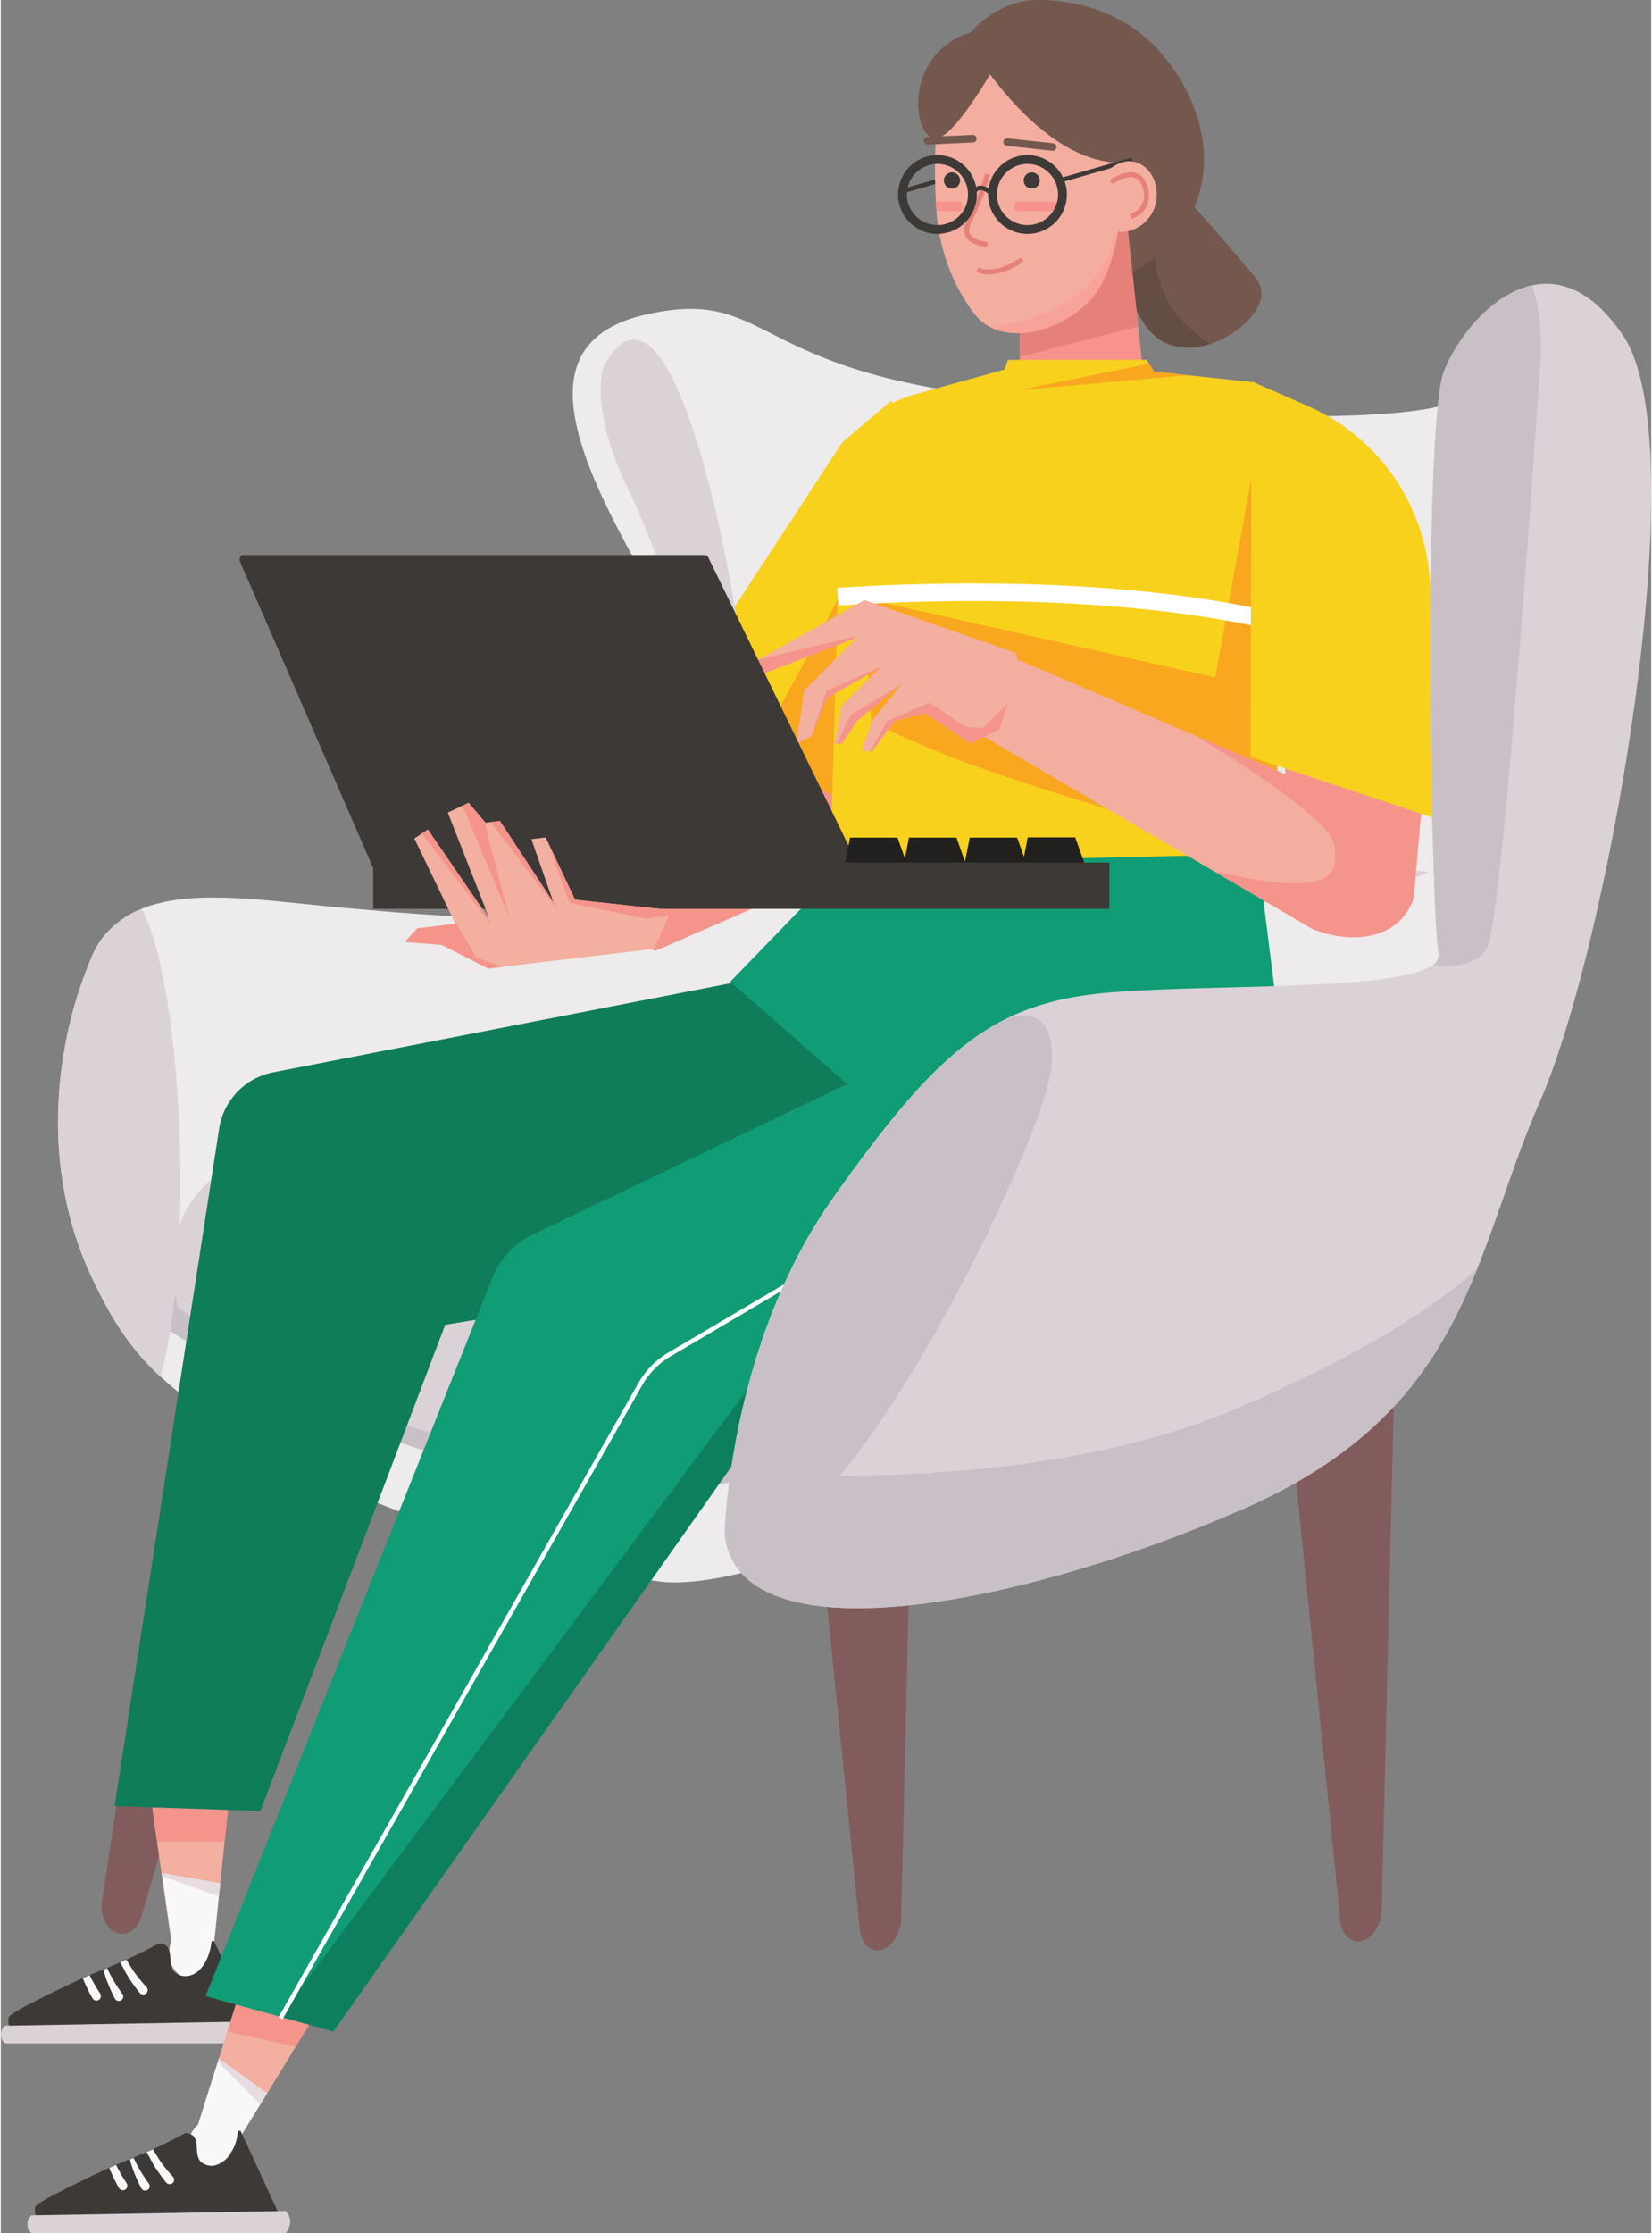
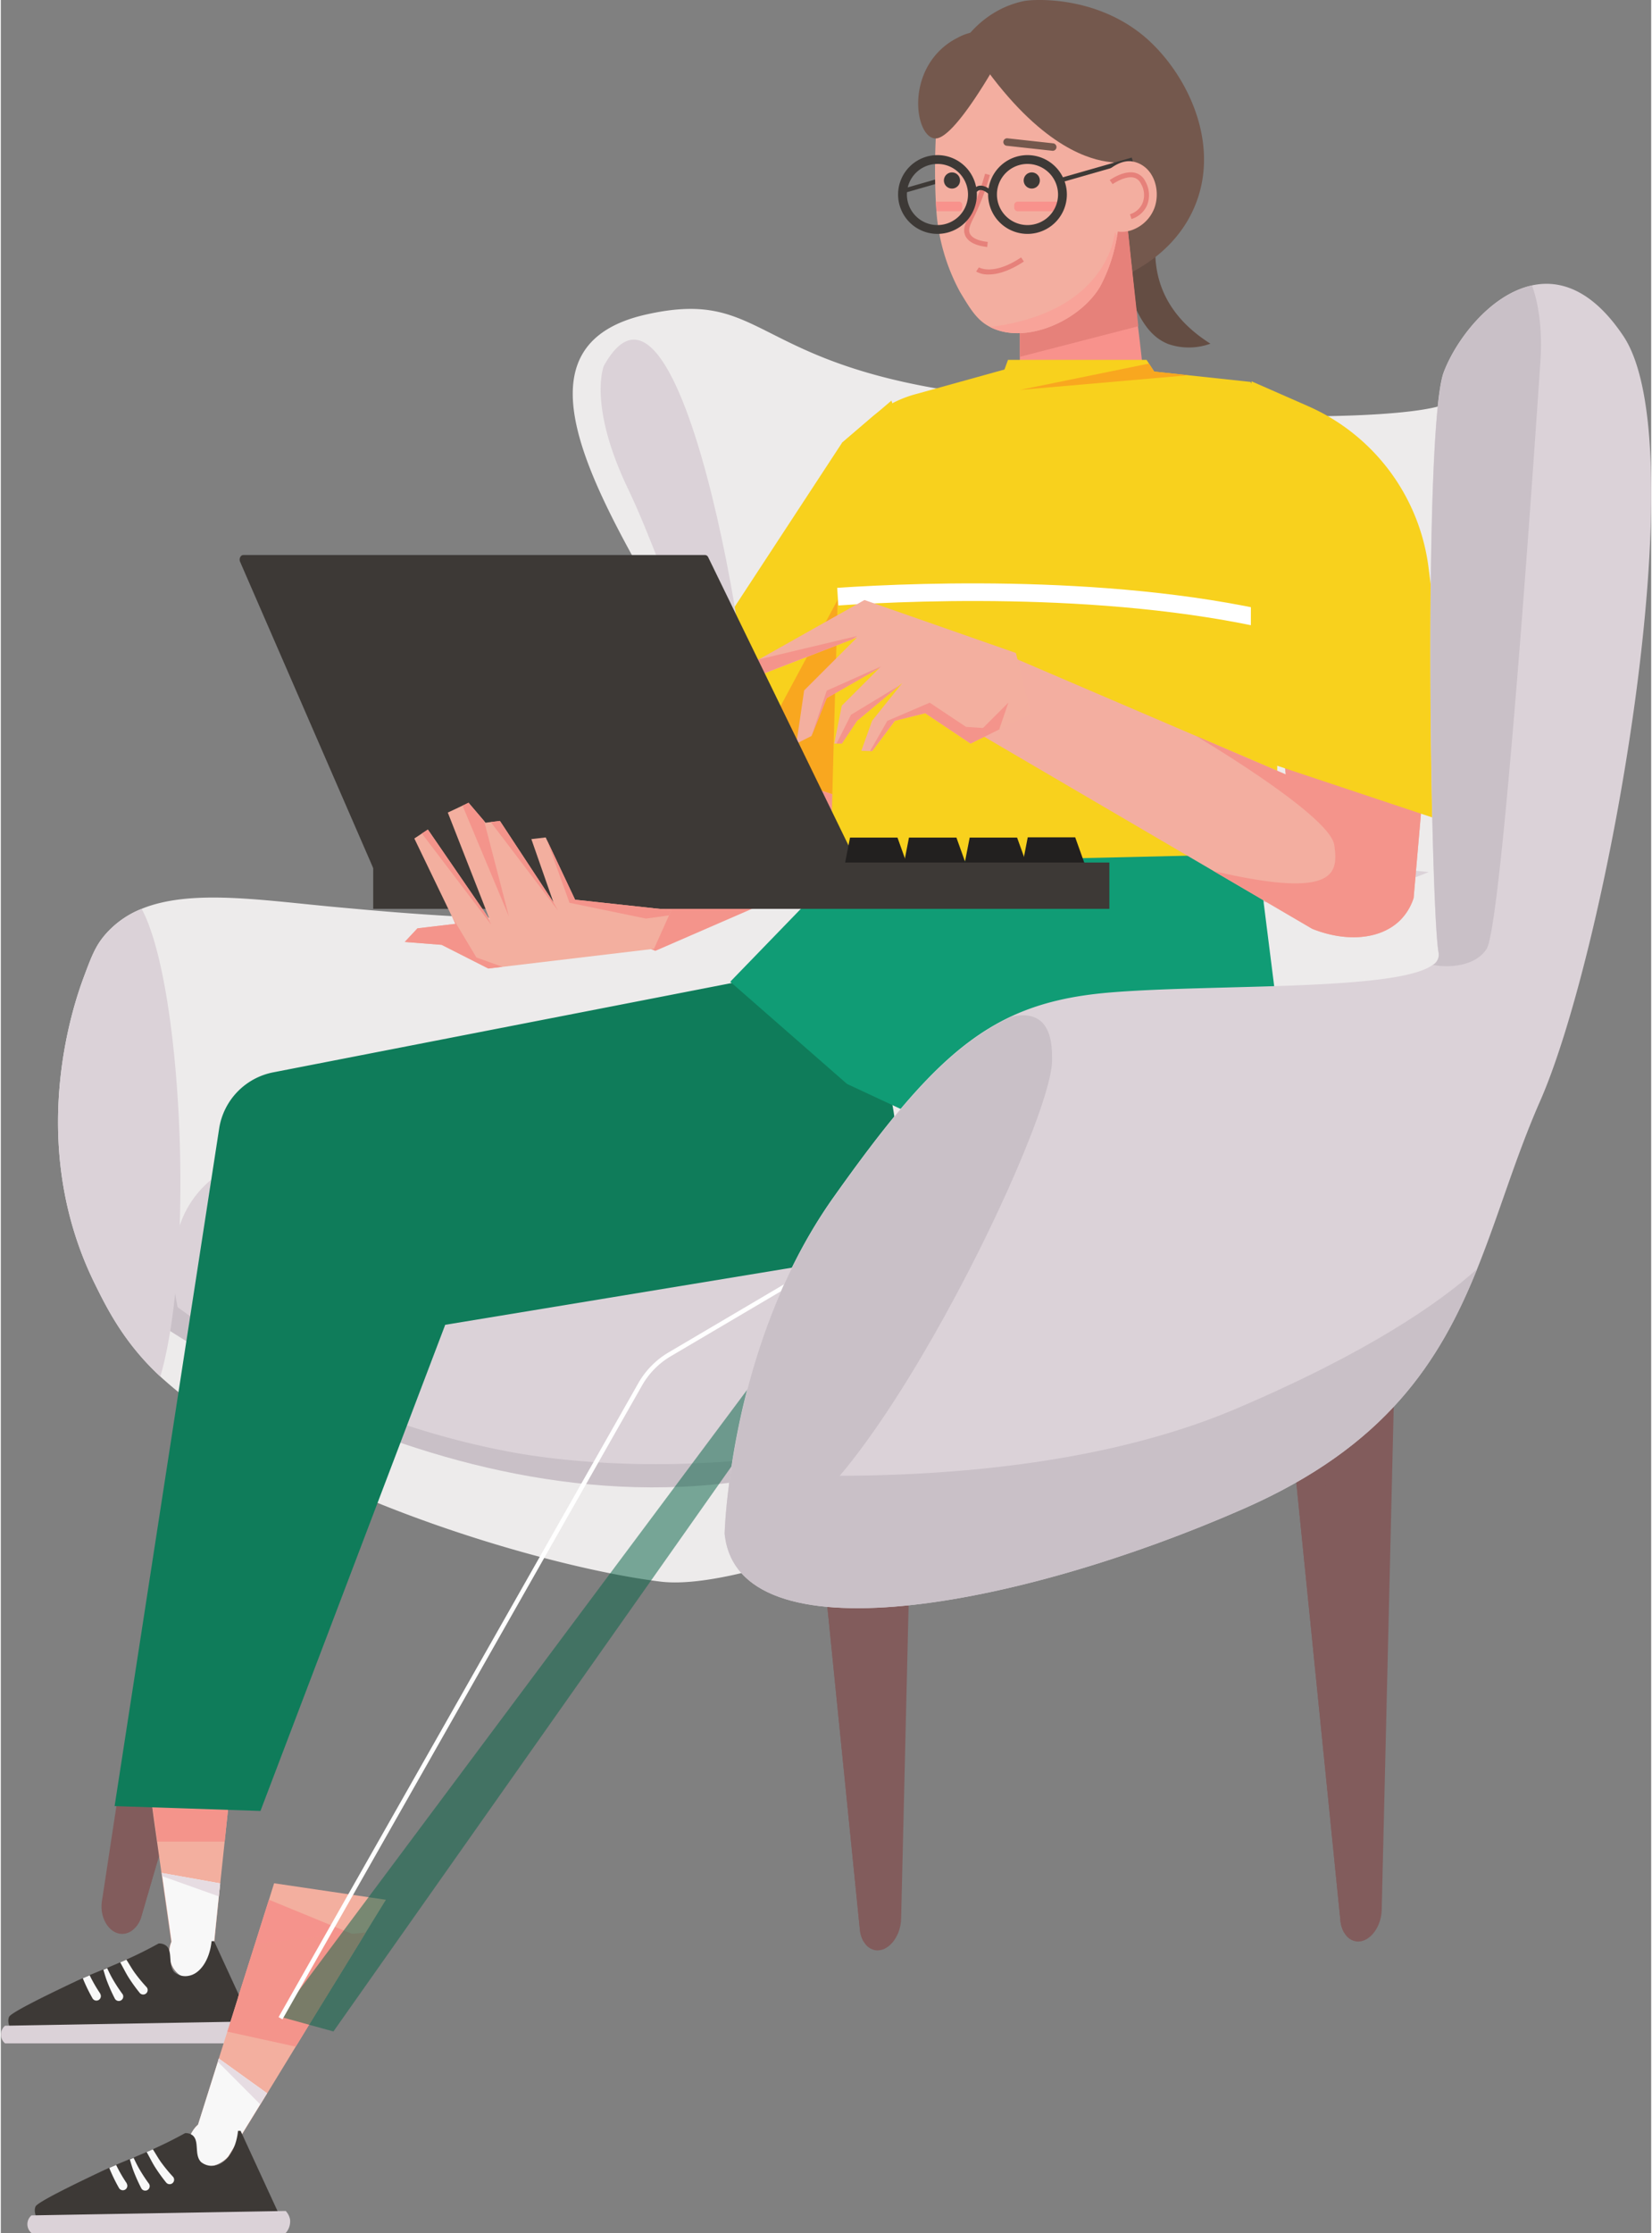
<svg xmlns="http://www.w3.org/2000/svg" id="Layer_1" data-name="Layer 1" viewBox="0 0 374.32 506.34" width="370" height="500">
  <rect x="0" y="0" width="374.32" height="506.34" fill="#808080" stroke="none" />
  <defs>
    <style>.cls-1{fill:#825c5c;}.cls-2{fill:#74584d;}.cls-3{fill:#644d43;}.cls-4{fill:#f3af9f;}.cls-5{fill:#f8f8f8;}.cls-6{fill:#3d3936;}.cls-7{fill:#dbd2d8;}.cls-8{fill:#e6dce2;}.cls-9{fill:#f5938c;}.cls-10{fill:#edebeb;}.cls-11{fill:#c9c0c7;}.cls-12{fill:#f4948b;}.cls-13{fill:#f8d11d;}.cls-14{fill:#f9a71f;}.cls-15{fill:#0f7c5a;}.cls-16{fill:#109c75;}.cls-17{fill:#f8928c;}.cls-18{fill:#e6817a;}.cls-19{fill:#f3aea0;}.cls-20{fill:#fff;}.cls-21{fill:#f8a399;}.cls-22{fill:#22201f;}.cls-23{opacity:0.53;}.cls-24{fill:#0c664a;}</style>
  </defs>
  <g id="girl">
    <path class="cls-1" d="M480.69,500.4a7.71,7.71,0,0,1-.29,1.65l-30,103A6.08,6.08,0,0,1,449,607.5a3.83,3.83,0,0,1-.28.29,3.92,3.92,0,0,1-2.49,1.09c-3,.1-5.33-3.54-4.74-7.41L459.1,485.84c.66-4.37,4.55-6.24,7.27-3.5l8.19,8.27,2.52,2.55,1.77,1.78A7.21,7.21,0,0,1,480.69,500.4Z" transform="translate(-418.56 -170.41)" />
    <path class="cls-1" d="M480.69,500.4a7.71,7.71,0,0,1-.29,1.65l-30,103A6.08,6.08,0,0,1,449,607.5l25.36-113.21a11.38,11.38,0,0,0,.17-3.68c0-.28-.07-.54-.12-.81l2.64,3.36L479,495.6A9,9,0,0,1,480.69,500.4Z" transform="translate(-418.56 -170.41)" />
-     <path class="cls-2" d="M683.37,248.42c-4.62-1.8-6.66-6.34-8.65-10.79-1.61-3.61-5.06-11.31-3-17a9,9,0,0,1,1.71-2.89c4.15-4.63,12-3.39,13.32-3.17,5.77,6.34,10.67,12,14.65,16.71,2,2.32,3.07,3.67,3.08,5.62,0,4.33-5.39,9.45-11.57,11.46A14.25,14.25,0,0,1,683.37,248.42Z" transform="translate(-418.56 -170.41)" />
    <path class="cls-3" d="M683.37,248.42c-4.62-1.8-6.66-6.34-8.65-10.79-1.61-3.61-5.06-11.31-3-17,4.52-3.07,9.08-3.91,8.7,5.7-.47,12.08,7.17,18.63,12.49,22A14.25,14.25,0,0,1,683.37,248.42Z" transform="translate(-418.56 -170.41)" />
    <path class="cls-4" d="M473.72,546.23l-1.07,10.17-.27,2.61-.59,5.58-1.23,11.75-.32,3-.91,8.62-1,9.43-.31,2.94L467,610.56h0l-.39,3.65a7.07,7.07,0,0,1-.64,1.51,6.62,6.62,0,0,1-.57.85h0a9.51,9.51,0,0,1-.67.73,3.65,3.65,0,0,1-.36.31l-.31.24-.24.16-.33.2-.05,0-.34.16a3.34,3.34,0,0,1-.57.22,1.47,1.47,0,0,1-.28.08,3,3,0,0,1-.58.11,3.25,3.25,0,0,1-.44,0,3.35,3.35,0,0,1-.71-.07l-.36-.1a3.77,3.77,0,0,1-.71-.32A5,5,0,0,1,458,617.1c-.09-.11-.17-.23-.25-.35a6.29,6.29,0,0,1-.69-1.48,0,0,0,0,0,0,0,6.57,6.57,0,0,1-.29-2.49.09.09,0,0,1,0,0,1.33,1.33,0,0,1,0-.28,3,3,0,0,1,.06-.42.3.3,0,0,1,0-.1,4.15,4.15,0,0,1,.11-.48,2.17,2.17,0,0,1,.07-.24c.06-.19.13-.39.21-.59q-1.11-7.77-2.21-15.52h0c-.33-2.35-.67-4.71-1-7.06s-.69-4.81-1-7.2q-.36-2.65-.75-5.32c-.62-4.39-1.25-8.8-1.87-13.19-.13-1-.27-1.92-.4-2.87-.08-.57-.16-1.14-.24-1.73-.19-1.29-.38-2.58-.56-3.88Z" transform="translate(-418.56 -170.41)" />
    <path class="cls-5" d="M455.19,595.8c.7,4.94,1.4,9.86,2.1,14.79-1.58,3.89.64,7.66,3.19,8.2,2.19.46,5.13-1.32,6.09-4.57L468,600.37l.31-2.94-13.26-2.37C455.12,595.31,455.15,595.56,455.19,595.8Z" transform="translate(-418.56 -170.41)" />
    <path class="cls-6" d="M422.34,632.74h54.83l-10.23-22.21h-.58c-.43,4.28-2.62,7.42-5.19,7.85a3.82,3.82,0,0,1-3.21-.79c-1.6-1.63-.28-4.75-1.93-6.06a2.6,2.6,0,0,0-1.67-.48c-2.57,1.42-5,2.62-7.32,3.65l-1.4.63-3,1.27-.86.35-3.15,1.3-1.51.67-1,.45c-7.83,3.69-15.24,7.37-15.68,8.31C419.55,629.71,422.34,632.74,422.34,632.74Z" transform="translate(-418.56 -170.41)" />
    <path class="cls-7" d="M477.17,628.7l-57.65,1a2.61,2.61,0,0,0,0,4h57.65a3.94,3.94,0,0,0,1-3A3.73,3.73,0,0,0,477.17,628.7Z" transform="translate(-418.56 -170.41)" />
    <path class="cls-5" d="M445.64,615.34s0,0,0,0c.68,1.19,1.26,2.43,2,3.57a37.84,37.84,0,0,0,2.42,3.34,1,1,0,0,0,1.58-1.28.1.1,0,0,1,0,0,34.39,34.39,0,0,1-2.5-3c-.77-1-1.39-2.16-2.1-3.25Z" transform="translate(-418.56 -170.41)" />
    <path class="cls-5" d="M441.82,617c.28.93.54,1.87.9,2.78a38.09,38.09,0,0,0,1.69,3.75,1,1,0,0,0,1.81-.91.56.56,0,0,0-.1-.15,36.46,36.46,0,0,1-2.15-3.29c-.48-.82-.88-1.67-1.29-2.53Z" transform="translate(-418.56 -170.41)" />
    <path class="cls-8" d="M455.08,595.06c0,.25.07.5.11.74L468,600.37l.31-2.94Z" transform="translate(-418.56 -170.41)" />
    <path class="cls-5" d="M437.16,618.93c.11.29.23.59.36.88a38.26,38.26,0,0,0,1.84,3.68,1,1,0,1,0,1.76-1l0-.06a33.42,33.42,0,0,1-2-3.36c-.14-.26-.27-.53-.41-.81Z" transform="translate(-418.56 -170.41)" />
    <path class="cls-9" d="M472.65,556.4l-.27,2.61-.59,5.58-1.23,11.75-.32,3c-5.86.43-12.34.94-17.19,1.42q-.36-2.65-.75-5.32c-.62-4.39-1.25-8.8-1.87-13.19-.13-1-.27-1.92-.4-2.87-.08-.57-.16-1.14-.24-1.73Z" transform="translate(-418.56 -170.41)" />
    <path class="cls-4" d="M505.9,601.14l-4.57,7.43-.79,1.28-4.3,7-6.19,10.06-1.6,2.61-3,4.92L479,645l-1.42,2.31-.13.21-4.13,6.72-1.76,2.85-1.41,2.29c-.17.19-.35.36-.53.53l-.06.05a5.13,5.13,0,0,1-.53.42.1.1,0,0,1-.05,0,5.54,5.54,0,0,1-.51.33.91.91,0,0,1-.17.09,2.82,2.82,0,0,1-.46.23,4.6,4.6,0,0,1-.61.25l-.37.11h-.06a7,7,0,0,1-1.17.2,5,5,0,0,1-1.78-.19,3.51,3.51,0,0,1-1.16-.58,3.71,3.71,0,0,1-.68-.69,3.87,3.87,0,0,1-.27-.43,3.42,3.42,0,0,1-.23-.47c-.07-.16-.13-.33-.19-.5a6,6,0,0,1-.17-2.65l.06-.32a4.77,4.77,0,0,1,.17-.65c0-.11.07-.22.11-.33s.13-.35.21-.52.2-.39.32-.59a4.53,4.53,0,0,1,.3-.46l.12-.16c.11-.15.23-.3.35-.44l0,0c.16-.18.34-.35.52-.52l4.59-14.6c0-.12.07-.24.11-.36l1.92-6.08c.81-2.55,1.61-5.11,2.41-7.66.55-1.71,1.08-3.41,1.62-5.12.76-2.39,1.51-4.79,2.28-7.19.86-2.76,1.74-5.53,2.61-8.28.18-.55.35-1.1.53-1.66.38-1.25.77-2.49,1.17-3.74Z" transform="translate(-418.56 -170.41)" />
    <path class="cls-5" d="M467.79,637.86q-2.25,7.13-4.49,14.24c-3.1,2.82-2.74,7.18-.66,8.77,1.77,1.36,5.19,1,7.46-1.49l7.3-11.86,1.54-2.52L468,637.14C467.93,637.38,467.85,637.62,467.79,637.86Z" transform="translate(-418.56 -170.41)" />
    <path class="cls-6" d="M428.34,675.74h54.83l-10.23-22.21h-.58c-.43,4.28-2.62,7.42-5.19,7.85a3.82,3.82,0,0,1-3.21-.79c-1.6-1.63-.28-4.75-1.93-6.06a2.6,2.6,0,0,0-1.67-.48c-2.57,1.42-5,2.62-7.32,3.65l-1.4.63-3,1.27-.86.35-3.15,1.3-1.51.67-1,.45c-7.83,3.69-15.24,7.37-15.68,8.31C425.55,672.71,428.34,675.74,428.34,675.74Z" transform="translate(-418.56 -170.41)" />
    <path class="cls-7" d="M483.17,671.7l-57.65,1a2.61,2.61,0,0,0,0,4h57.65a3.94,3.94,0,0,0,1-3A3.73,3.73,0,0,0,483.17,671.7Z" transform="translate(-418.56 -170.41)" />
    <path class="cls-5" d="M451.64,658.34s0,0,0,0c.68,1.19,1.26,2.43,2,3.57a37.84,37.84,0,0,0,2.42,3.34,1,1,0,0,0,1.58-1.28.1.1,0,0,1,0,0,34.39,34.39,0,0,1-2.5-3c-.77-1-1.39-2.16-2.1-3.25Z" transform="translate(-418.56 -170.41)" />
    <path class="cls-5" d="M447.82,660c.28.93.54,1.87.9,2.78a38.09,38.09,0,0,0,1.69,3.75,1,1,0,0,0,1.81-.91.56.56,0,0,0-.1-.15,36.46,36.46,0,0,1-2.15-3.29c-.48-.82-.88-1.67-1.29-2.53Z" transform="translate(-418.56 -170.41)" />
    <path class="cls-8" d="M468,637.14c-.08.24-.16.48-.22.72l9.61,9.66,1.54-2.52Z" transform="translate(-418.56 -170.41)" />
    <path class="cls-5" d="M443.16,661.93c.11.29.23.59.36.88a38.26,38.26,0,0,0,1.84,3.68,1,1,0,1,0,1.76-1l0-.06a33.42,33.42,0,0,1-2-3.36c-.14-.26-.27-.53-.41-.81Z" transform="translate(-418.56 -170.41)" />
    <path class="cls-9" d="M500.54,609.85l-4.3,7-6.19,10.06-1.6,2.61c-5.47-2.14-11.53-4.48-16.12-6.14.55-1.71,1.08-3.41,1.62-5.12.76-2.39,1.51-4.79,2.28-7.19.86-2.76,1.74-5.53,2.61-8.28.18-.55.35-1.1.53-1.66l18.82,7.73Z" transform="translate(-418.56 -170.41)" />
    <path class="cls-1" d="M710.9,489.94a8.93,8.93,0,0,0,0,1.79l11.5,114.14a6.69,6.69,0,0,0,.87,2.78c.07.12.15.24.23.35a3.72,3.72,0,0,0,2.26,1.55c2.94.59,5.89-2.91,6-7.11l3-125.53c.12-4.74-3.4-7.34-6.56-4.86l-9.55,7.47-2.94,2.31-2.06,1.61A8.15,8.15,0,0,0,710.9,489.94Z" transform="translate(-418.56 -170.41)" />
    <path class="cls-1" d="M710.9,489.94a8.93,8.93,0,0,0,0,1.79l11.5,114.14a6.69,6.69,0,0,0,.87,2.78L718.2,484.46a13.14,13.14,0,0,1,.48-3.94c.08-.28.17-.56.27-.83l-3.21,3.14-2.34,2.28A10.39,10.39,0,0,0,710.9,489.94Z" transform="translate(-418.56 -170.41)" />
    <path class="cls-1" d="M601.9,491.94a8.93,8.93,0,0,0,0,1.79l11.5,114.14a6.69,6.69,0,0,0,.87,2.78c.07.12.15.24.23.35a3.72,3.72,0,0,0,2.26,1.55c2.94.59,5.89-2.91,6-7.11l3-125.53c.12-4.74-3.4-7.34-6.56-4.86l-9.55,7.47-2.94,2.31-2.06,1.61A8.15,8.15,0,0,0,601.9,491.94Z" transform="translate(-418.56 -170.41)" />
    <path class="cls-1" d="M601.9,491.94a8.93,8.93,0,0,0,0,1.79l11.5,114.14a6.69,6.69,0,0,0,.87,2.78L609.2,486.46a13.14,13.14,0,0,1,.48-3.94c.08-.28.17-.56.27-.83l-3.21,3.14-2.34,2.28A10.39,10.39,0,0,0,601.9,491.94Z" transform="translate(-418.56 -170.41)" />
    <path class="cls-10" d="M779.83,361.57c-6.77,12.37-34.23,74.43-49.64,92.94S600.27,533,568.15,529c-25.55-3.12-83.54-19.8-112.63-45.79-.27-.23-.53-.47-.78-.71-8.19-7.57-12.1-15.43-14.9-21.11-15.62-31.76-4.84-63.08-2.5-69.35,1.76-4.74,2.69-7.17,4.86-9.69a21.34,21.34,0,0,1,8.31-5.89c11.34-4.62,27.74-1.85,45.14-.29,18.21,1.63,91.8,8.94,90-11.95-1.54-17.65-6-36.08-21.22-63.05s-27.22-53.17.4-59.43,23.43,11.9,76.51,18.28,93.12,5.52,103.73,2.41,35.76-3.28,37.53,6.6S786.6,349.19,779.83,361.57Z" transform="translate(-418.56 -170.41)" />
    <path class="cls-11" d="M444.58,463.61s72.61,57.28,150.25,41.18l-21.42-37.34-119.72-18.2Z" transform="translate(-418.56 -170.41)" />
    <path class="cls-7" d="M609.94,358a270.8,270.8,0,0,1,33.68-.24c11.09.52,22.1,1.37,33,2.48s21.85,2.39,32.74,3.82,21.7,3,33.07,4.06a81.25,81.25,0,0,1-8.11,2.91c-2.76.73-5.56,1.35-8.39,1.94s-5.63.84-8.46,1.19-5.65.49-8.48.68a219.32,219.32,0,0,1-33.74-1,269.25,269.25,0,0,1-33.15-5.48A180.44,180.44,0,0,1,609.94,358Z" transform="translate(-418.56 -170.41)" />
    <path class="cls-12" d="M605,281q-8,33-16,66l-44,30,22,9,46-20q7-41,14-82Z" transform="translate(-418.56 -170.41)" />
    <path class="cls-13" d="M633,299l-18,54-26.94-8.8L566,337l43.37-66.22,11.19-9.54q4.07,12.33,8.12,24.64Z" transform="translate(-418.56 -170.41)" />
    <path class="cls-14" d="M633,299l-18,54-26.94-8.8L622,281l6.68,4.88Z" transform="translate(-418.56 -170.41)" />
    <path class="cls-7" d="M458.66,466.77c-1.17-5.57-2.39-15.81,3.24-24.1,7.37-10.84,22.29-12.34,30-12.75,49.92-2.63,94,.06,106.57-.94,87-6.87,110.83,2.68,113.26,12.52,4,16.27-58.63,52.73-120.21,59.52-28.6,3.16-50,0-57.8-1.49A184.93,184.93,0,0,1,458.66,466.77Z" transform="translate(-418.56 -170.41)" />
    <path class="cls-7" d="M454.74,482.52c-8.19-7.57-12.1-15.43-14.9-21.11-15.62-31.76-4.84-63.08-2.5-69.35,1.76-4.74,2.69-7.17,4.86-9.69a21.34,21.34,0,0,1,8.31-5.89c.4.76.79,1.58,1.16,2.48C459.88,398.74,462.29,456.39,454.74,482.52Z" transform="translate(-418.56 -170.41)" />
    <path class="cls-12" d="M501.33,608.57l-.79,1.28-4.3,7-6.19,10.06-1.6,2.61-3,4.92-15.5-3.4c.81-2.55,1.61-5.11,2.41-7.66.55-1.71,1.08-3.41,1.62-5.12.76-2.39,1.51-4.79,2.28-7.19l22-2.21Z" transform="translate(-418.56 -170.41)" />
    <path class="cls-12" d="M472.38,559l-.59,5.58-1.23,11.75-.32,3-.91,8.62H454.08c-.34-2.4-.69-4.81-1-7.2q-.36-2.65-.75-5.32c-.62-4.39-1.25-8.8-1.87-13.19Z" transform="translate(-418.56 -170.41)" />
    <path class="cls-7" d="M555.33,253.36s-3.69,8.81,5.57,28.06,23.43,65.4,27,59.79S573.69,220.3,555.33,253.36Z" transform="translate(-418.56 -170.41)" />
    <path class="cls-15" d="M621.27,433.76a48.2,48.2,0,0,1-8.19,21.58l-10.93,1.8-82.8,13.64-.16.43Q498.32,526.13,477.45,581l-33.08-1.1q11.86-76.8,23.71-153.61a15.39,15.39,0,0,1,12.27-12.75l114-22.2c3.89,1.36,15.22,5.88,22,17.65a37.74,37.74,0,0,1,4.21,10.86A41.79,41.79,0,0,1,621.27,433.76Z" transform="translate(-418.56 -170.41)" />
-     <path class="cls-16" d="M714.32,449.24l-3.1,18.23L606.8,488.74l-14.67,3L494,631l-12.24-3.38L465,623q32.5-81.36,65-162.73a18.23,18.23,0,0,1,9.15-9.92l71.35-34.17,35.66-17.08,63.65,14.25Z" transform="translate(-418.56 -170.41)" />
    <path class="cls-13" d="M721.14,285.77,708.06,344c0,12.33,0,12.65-.06,25-23.17-.62-46.33,10.75-69.5,10.13l-32-4.2,1-37.31,1.87-66.84L616.1,265a25.56,25.56,0,0,1,10.13-5.27l20-5.55L647,254h27l6.16.66,7.73.83L702,257l14.64,22Z" transform="translate(-418.56 -170.41)" />
-     <path class="cls-14" d="M721.14,285.77,708.06,344c0,12.33,0,12.65-.06,25-30.67-15.67-61.33-19.33-92-35q-1-14-2-28l80,18,8.17-45h14.47Z" transform="translate(-418.56 -170.41)" />
    <path class="cls-16" d="M714.32,449.24,639.09,429.5,610.5,416.18,584,393l25.94-26.78,93.66-2.17,6.21,49.3Z" transform="translate(-418.56 -170.41)" />
    <path class="cls-2" d="M668,235c-14.49-24-26-40.88-28.73-41.95a14.82,14.82,0,0,0-2-.63,13.84,13.84,0,0,0-5.67,0,31.88,31.88,0,0,1,6-13.55c.27-.36.57-.71.88-1.06a23.24,23.24,0,0,1,5.62-4.65,21.64,21.64,0,0,1,6.51-2.51c1.88-.4,16.2-1.43,27.48,8.18C687.6,187,695.7,203.36,689,218,683.35,230.35,670.44,234.3,668,235Z" transform="translate(-418.56 -170.41)" />
    <path class="cls-17" d="M678,258.13a24.79,24.79,0,0,1-28.32,4.53V219.61l23.79-3.4q1.51,14.07,3,28.16C677.06,249,677.54,253.54,678,258.13Z" transform="translate(-418.56 -170.41)" />
    <path class="cls-18" d="M676.56,244.37l-26.84,6.93V219.61l23.79-3.4Q675,230.28,676.56,244.37Z" transform="translate(-418.56 -170.41)" />
    <rect class="cls-6" x="623.22" y="210.72" width="17.2" height="1" transform="translate(-452.31 11.84) rotate(-15.99)" />
    <path class="cls-19" d="M672.38,218.48a45.8,45.8,0,0,1-.64,5.45c-.17,1-.36,1.9-.5,2.48a36.21,36.21,0,0,1-3.4,9.06c-4.59,7.68-16.93,13.21-24.92,9.07-2.94-1.53-4.36-3.88-6.8-7.93a45.24,45.24,0,0,1-5.36-18.31c-.06-1-.13-2.18-.13-2.18-.09-1.72-.15-3.58-.17-5.57a153.83,153.83,0,0,1,1.13-20.39,26.76,26.76,0,0,1,17-3.4c11.91,1.75,18,11.53,19.25,13.59A31.44,31.44,0,0,1,672.38,218.48Z" transform="translate(-418.56 -170.41)" />
    <path class="cls-6" d="M654,210.46a1.83,1.83,0,1,1-2.48-.74A1.83,1.83,0,0,1,654,210.46Z" transform="translate(-418.56 -170.41)" />
    <path class="cls-6" d="M635.9,210.46a1.83,1.83,0,1,1-2.47-.74A1.83,1.83,0,0,1,635.9,210.46Z" transform="translate(-418.56 -170.41)" />
    <path class="cls-18" d="M642.29,226.41c-1.85-.2-4.22-.81-5-2.61-.61-1.43.09-2.86.9-4.51l.25-.49a54.88,54.88,0,0,0,3.36-9l1.09.3a55,55,0,0,1-3.43,9.16l-.25.5c-.72,1.46-1.28,2.61-.88,3.56.59,1.37,2.8,1.8,4.07,1.93Z" transform="translate(-418.56 -170.41)" />
    <path class="cls-2" d="M657.18,204.6h-.1l-10.38-1.14a.85.85,0,0,1,.19-1.69l10.38,1.14a.85.85,0,0,1-.09,1.69Z" transform="translate(-418.56 -170.41)" />
-     <path class="cls-2" d="M628.64,203.15a.85.85,0,0,1,0-1.69L639,201a.86.86,0,0,1,.89.81.84.84,0,0,1-.8.89l-10.44.5Z" transform="translate(-418.56 -170.41)" />
    <path class="cls-18" d="M642.64,232.64a5.46,5.46,0,0,1-2.87-.66l.63-.95s3.23,2,9.57-2.26l.63.94C647.1,232,644.45,232.64,642.64,232.64Z" transform="translate(-418.56 -170.41)" />
    <rect class="cls-17" x="648.42" y="216.12" width="10.89" height="2.18" rx="0.77" transform="translate(889.16 264.02) rotate(180)" />
    <path class="cls-17" d="M636.64,216.89v.64a.76.76,0,0,1-.77.77h-5.11c0-.7-.09-1.43-.13-2.18h5.24A.77.77,0,0,1,636.64,216.89Z" transform="translate(-418.56 -170.41)" />
    <path class="cls-20" d="M714.44,315.12c-37.86-10.59-86.68-8.73-105.92-7.43l-.26-4c19.43-1.3,68.8-3.18,107.26,7.57Z" transform="translate(-418.56 -170.41)" />
    <path class="cls-2" d="M642.35,186.5c13,17.59,23.48,20.15,27.76,20.65,1.21.14,7.13.84,7.93-1.13.6-1.48-2.14-3.3-5-6.9-5.61-7.07-4.19-11.59-7.47-14.63C662.71,181.83,656.57,180.61,642.35,186.5Z" transform="translate(-418.56 -170.41)" />
    <path class="cls-2" d="M645.19,183.36s-.56,1-1.48,2.59q-.35.62-.78,1.32c-1,1.7-2.29,3.75-3.66,5.78-3.07,4.53-6.62,8.9-8.82,8.75-4.52-.31-6.79-15,3.41-21.84a16.93,16.93,0,0,1,1.74-1,11.38,11.38,0,0,1,2.83-1.11,4.71,4.71,0,0,1,5.07,1.48A8.55,8.55,0,0,1,645.19,183.36Z" transform="translate(-418.56 -170.41)" />
    <path class="cls-6" d="M651.42,223.44a8.93,8.93,0,1,1,8.93-8.93A8.93,8.93,0,0,1,651.42,223.44Zm0-15.86a6.93,6.93,0,1,0,6.93,6.93A6.94,6.94,0,0,0,651.42,207.58Z" transform="translate(-418.56 -170.41)" />
    <path class="cls-6" d="M631,223.44a8.93,8.93,0,1,1,8.93-8.93A8.93,8.93,0,0,1,631,223.44Zm0-15.86a6.93,6.93,0,1,0,6.93,6.93A6.93,6.93,0,0,0,631,207.58Z" transform="translate(-418.56 -170.41)" />
    <path class="cls-6" d="M643.13,214.87c-1-1-1.93-1.49-2.6-1.34s-1.1,1.13-1.1,1.14l-.95-.31a2.85,2.85,0,0,1,1.82-1.8c1-.24,2.23.29,3.54,1.6Z" transform="translate(-418.56 -170.41)" />
    <path class="cls-21" d="M671.74,223.93c-.17,1-.36,1.9-.5,2.48a36.21,36.21,0,0,1-3.4,9.06c-4.59,7.68-16.93,13.21-24.92,9.07,27.19-3.4,28.32-21.53,28.32-21.53C671.41,223.32,671.58,223.62,671.74,223.93Z" transform="translate(-418.56 -170.41)" />
    <rect class="cls-6" x="658.34" y="208.46" width="17.2" height="1" transform="translate(-450.32 21.42) rotate(-15.99)" />
    <path class="cls-19" d="M666.85,212.11s3.77-5.47,8-5.14a6.06,6.06,0,0,1,2.88,1.09c2.85,2,3.71,6.31,2.44,9.61a8.47,8.47,0,0,1-4.42,4.64,6.89,6.89,0,0,1-4.47.49C668.29,221.87,666.16,217.49,666.85,212.11Z" transform="translate(-418.56 -170.41)" />
    <path class="cls-18" d="M675,220.07l-.33-1.09a4.5,4.5,0,0,0,2.85-2.54,5,5,0,0,0-.4-4.43,2.41,2.41,0,0,0-1.6-1.33c-2-.47-4.76,1.46-4.79,1.48l-.66-.92c.13-.09,3.17-2.25,5.7-1.66a3.5,3.5,0,0,1,2.35,1.9,6.27,6.27,0,0,1,.45,5.4A5.66,5.66,0,0,1,675,220.07Z" transform="translate(-418.56 -170.41)" />
    <path class="cls-13" d="M683,259c-21,12-40,4-40,4l3.19-8.78L647,252h31.42l.55.84,1.19,1.82.93,1.42Z" transform="translate(-418.56 -170.41)" />
    <path class="cls-19" d="M741,351q-1,11.5-2,23a12.49,12.49,0,0,1-3,5c-4.41,4.43-12.26,5.1-20,2l-22.37-13.1Q663.81,350.46,634,333l6-17,49.6,21.26h0L710,346c-.38-3.51-.77-7-1.15-10.54L703,282l31-3,5.38,55.32Z" transform="translate(-418.56 -170.41)" />
    <path class="cls-12" d="M741,351q-1,11.5-2,23a12.49,12.49,0,0,1-3,5c-4.41,4.43-12.26,5.1-20,2l-22.37-13.1c28.16,6.58,28.25.28,27.37-5.9-.86-6-24.69-20.72-31.38-24.73L710,346c-.38-3.51-.77-7-1.15-10.54l30.53-1.14Z" transform="translate(-418.56 -170.41)" />
    <path class="cls-13" d="M702.23,256.86l12.82,5.63a46.31,46.31,0,0,1,27.31,36.45L750,358l-48-16Z" transform="translate(-418.56 -170.41)" />
    <path class="cls-14" d="M687.89,255.49l-6.8.59-31.37,2.73L673.3,254l5.67-1.16,1.19,1.82Z" transform="translate(-418.56 -170.41)" />
    <path class="cls-4" d="M611.68,315.37l1.08-.42-12,12L599,339l3.43-1.72c1.14-2.86,2.3-5.73,3.44-8.59l11.54-6.59.48-.28-8.59,8.59c-.58,2.86-1.14,5.73-1.72,8.59h1.72c1.14-1.72,2.3-3.44,3.44-5.15l9.53-7.94.1-.1.67-.55-6.87,8.57-2.44,6.82,2,.05.48,0,5.15-6.87,6.87-1.72L638.52,339l2.38-1.2c1.36-.67,2.72-1.34,4.06-2l.1,0h0l7.17-3.59c-1.14-4.58-2.3-9.16-3.44-13.74l-.26-.1-34.09-11.92-24.12,13.57,0,0c-1.11.61-2.21,1.25-3.33,1.86l3.44,1.72Z" transform="translate(-418.56 -170.41)" />
    <path class="cls-12" d="M615.71,340.7l.48,0,5.15-6.87,6.87-1.72L638.52,339c2.18-1.1,4.38-2.18,6.57-3.28l-7.6-.5-8.25-5.49-9.61,4.12Z" transform="translate(-418.56 -170.41)" />
    <path class="cls-12" d="M608.11,339h1.21c1.14-1.72,2.3-3.44,3.44-5.15l9.53-7.94.1-.1-11,6.66Z" transform="translate(-418.56 -170.41)" />
    <path class="cls-12" d="M602.45,337.28c1.14-2.86,2.3-5.73,3.44-8.59l11.54-6.59.82-.62L605.89,327Z" transform="translate(-418.56 -170.41)" />
    <path class="cls-12" d="M587,321.82l3.44,1.72,21.25-8.17,1.08-.76-22.41,5.33,0,0C589.21,320.57,588.11,321.21,587,321.82Z" transform="translate(-418.56 -170.41)" />
    <path class="cls-12" d="M640.24,336.6l.66,1.2c1.36-.67,2.72-1.34,4.06-2l.07,0,0-.08,2.05-6-4.84,4.83Z" transform="translate(-418.56 -170.41)" />
    <path class="cls-6" d="M472.83,297.78,502.92,367a.81.81,0,0,0,.73.55H612c.65,0,1-.89.71-1.58L579,296.75a.81.81,0,0,0-.71-.5H473.56C472.94,296.25,472.53,297.09,472.83,297.78Z" transform="translate(-418.56 -170.41)" />
    <polygon class="cls-22" points="246.29 197.13 243.68 189.84 232.92 189.84 231.42 197.52 246.29 197.13" />
    <polygon class="cls-22" points="233.12 197.19 230.5 189.9 219.75 189.9 218.25 197.58 233.12 197.19" />
    <polygon class="cls-22" points="219.35 197.19 216.74 189.9 205.98 189.9 204.48 197.58 219.35 197.19" />
    <polygon class="cls-22" points="205.98 197.19 203.37 189.9 192.61 189.9 191.11 197.58 205.98 197.19" />
    <rect class="cls-6" x="503.03" y="365.97" width="166.97" height="10.5" transform="translate(754.46 572.03) rotate(180)" />
    <polygon class="cls-4" points="91.61 213.57 99.98 214.22 110.57 219.59 148.15 215.12 151.55 207.54 152.08 206.36 130.25 203.99 123.83 190.4 123.59 189.87 120.33 190.25 125.32 204.54 125.27 204.47 113.2 186.13 109.93 186.53 109.62 186.15 106.09 182.01 104.72 182.66 101.38 184.23 110.91 208.53 110.1 207.37 110.09 207.34 96.86 188.08 95.5 188.98 93.79 190.11 102.36 207.88 103.11 209.46 94.5 210.48 91.61 213.57" />
    <polygon class="cls-12" points="123.83 190.4 128.98 204.69 146.35 208.27 151.55 207.54 152.08 206.36 130.25 203.99 123.83 190.4" />
    <polygon class="cls-12" points="111.12 186.38 126.36 206.42 125.32 204.54 125.27 204.47 113.2 186.13 111.12 186.38" />
    <polygon class="cls-12" points="104.72 182.66 115.23 207.75 109.62 186.15 106.09 182.01 104.72 182.66" />
    <polygon class="cls-12" points="95.5 188.98 111.22 209.63 110.1 207.37 110.09 207.34 96.86 188.08 95.5 188.98" />
    <polygon class="cls-12" points="91.61 213.57 99.98 214.22 110.57 219.59 113.77 219.21 107.87 217.09 102.36 207.88 103.11 209.46 94.5 210.48 91.61 213.57" />
    <g class="cls-23">
      <path class="cls-24" d="M608,486l-1.2,2.74-14.67,3L494,631l-12.24-3.38L593.11,478.45Z" transform="translate(-418.56 -170.41)" />
    </g>
    <path class="cls-20" d="M482.44,628.25l-.88-.5,81.57-143.7a19,19,0,0,1,6.87-7l73.75-43.49.5.86-73.74,43.49a18,18,0,0,0-6.51,6.62Z" transform="translate(-418.56 -170.41)" />
    <path class="cls-7" d="M767.68,420.08c-5.63,12.79-9.29,25.7-14.26,38-8.46,21-20.73,40.25-53,54.4-51.2,22.48-114.88,34.3-117.69,5.64,0,0,.09-4.29,1-11.23.1-.84.22-1.72.35-2.63,2.18-15.36,8-40.81,23.37-62.45,16-22.55,26.9-34.74,40.36-41,6.59-3.05,13.79-4.68,22.53-5.39,23.54-1.93,65.06-.28,73-6.26a2.68,2.68,0,0,0,1.31-2.73c-1.79-9.2-3.54-119.23,1.18-131.66,2.78-7.33,10.57-17.61,20-19.65,6.53-1.43,13.83,1.15,20.75,11.49C803.42,271.84,782.89,385.55,767.68,420.08Z" transform="translate(-418.56 -170.41)" />
    <path class="cls-11" d="M657,411c-.44,16.85-49.13,114.85-68,106-2.33-1.09-4.37-3.9-5.25-10,1.88-14.94,7.43-42.15,23.72-65.08,16-22.55,26.9-34.74,40.36-41,1.73-.4,4.22-.64,6.15.68C657.14,403.72,657,408.9,657,411Z" transform="translate(-418.56 -170.41)" />
    <path class="cls-11" d="M753.42,458.1c-8.46,21-20.73,40.25-53,54.4-51.2,22.48-114.88,34.3-117.69,5.64,0,0,.09-4.29,1-11.23.1-.84.22-1.72.35-2.63,27.37,1.69,76.61,1.78,114.89-14.57C728.74,477,744.85,465.8,753.42,458.1Z" transform="translate(-418.56 -170.41)" />
    <path class="cls-11" d="M767.78,251.92s-8.38,127.56-12.22,133.62c-2.22,3.5-7.42,4.47-12.19,3.66a2.68,2.68,0,0,0,1.31-2.73c-1.79-9.2-3.54-119.23,1.18-131.66,2.78-7.33,10.57-17.61,20-19.65C767.72,240.26,768.12,246.71,767.78,251.92Z" transform="translate(-418.56 -170.41)" />
  </g>
</svg>